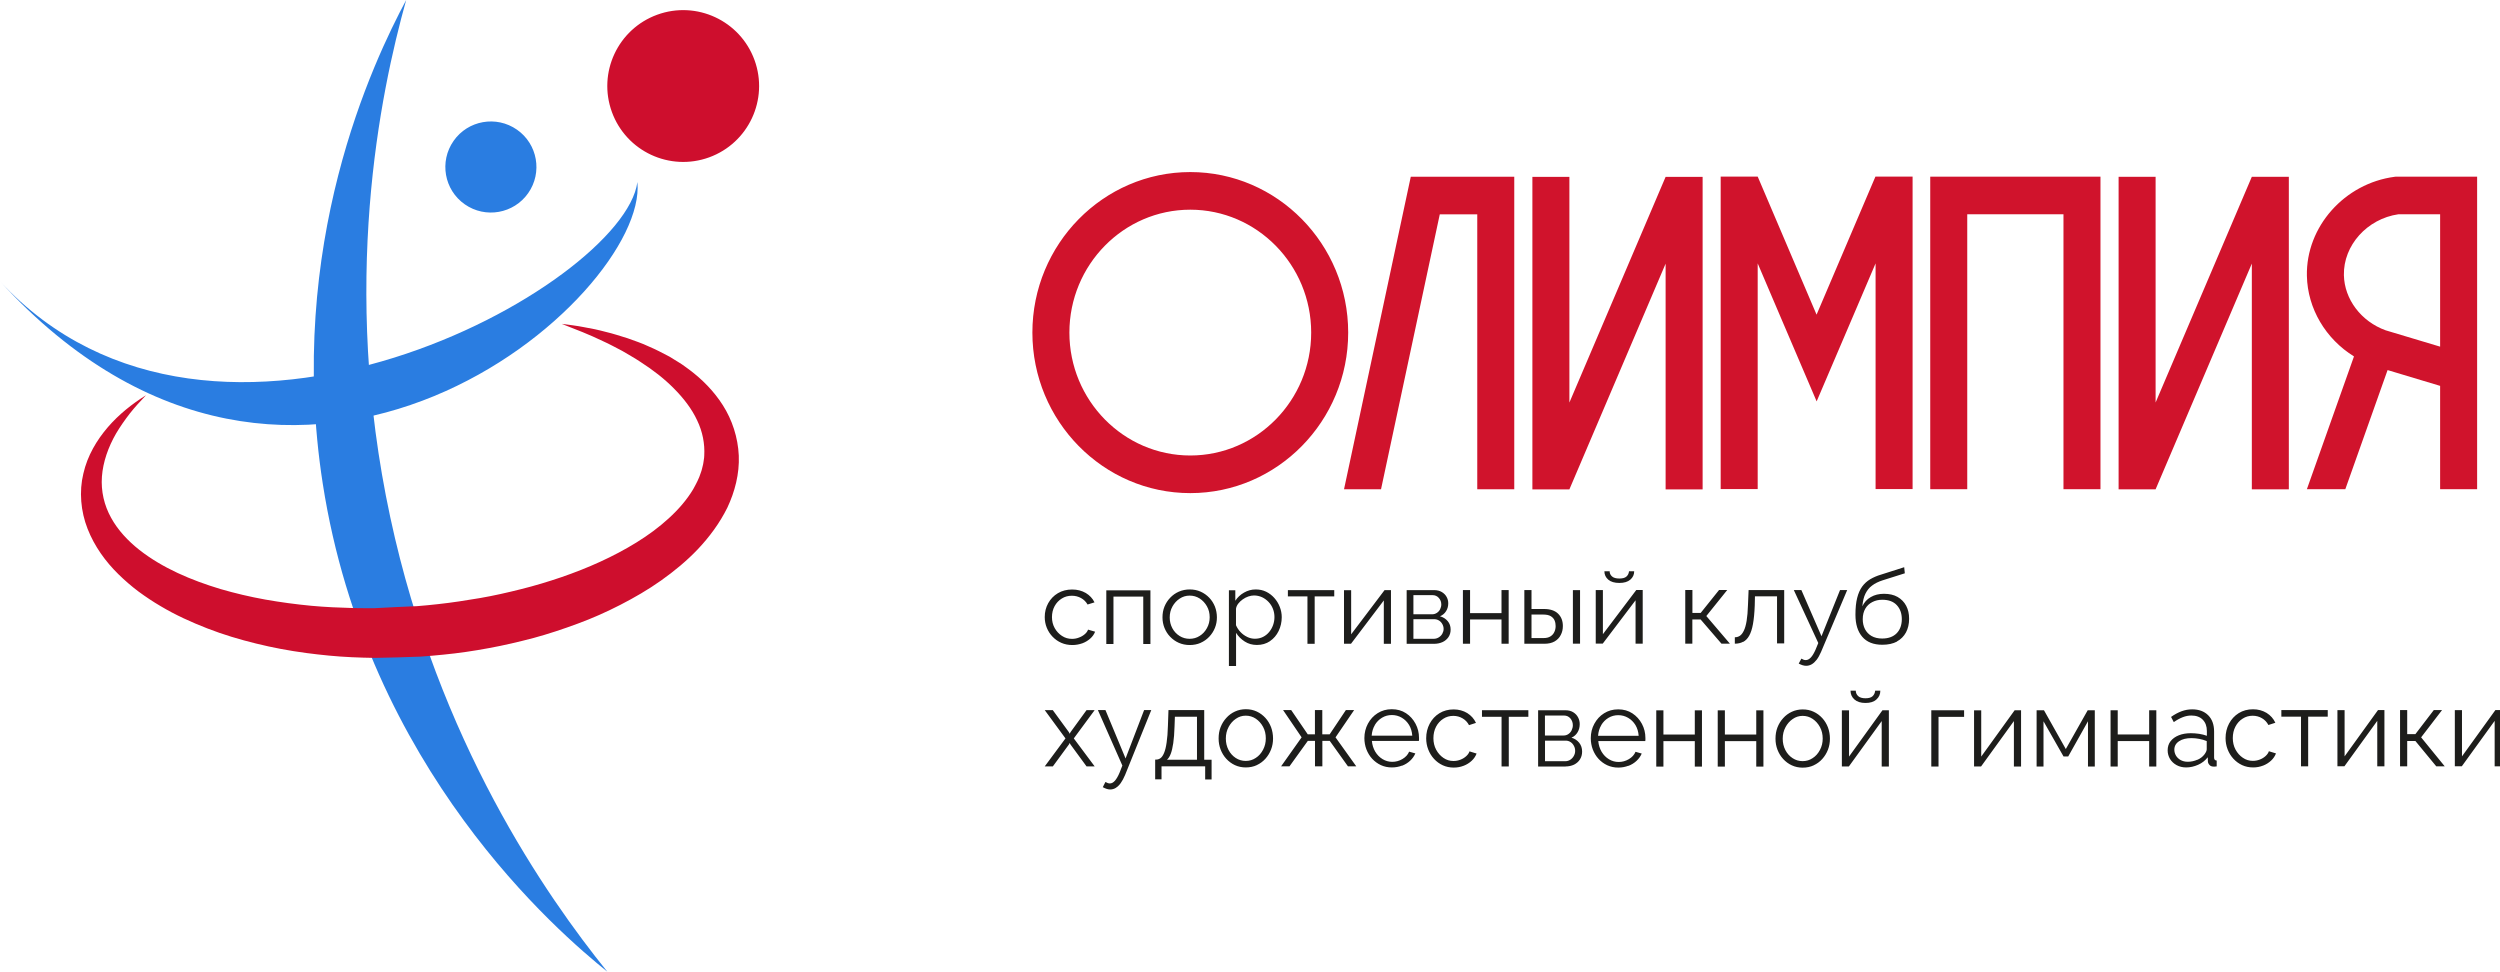
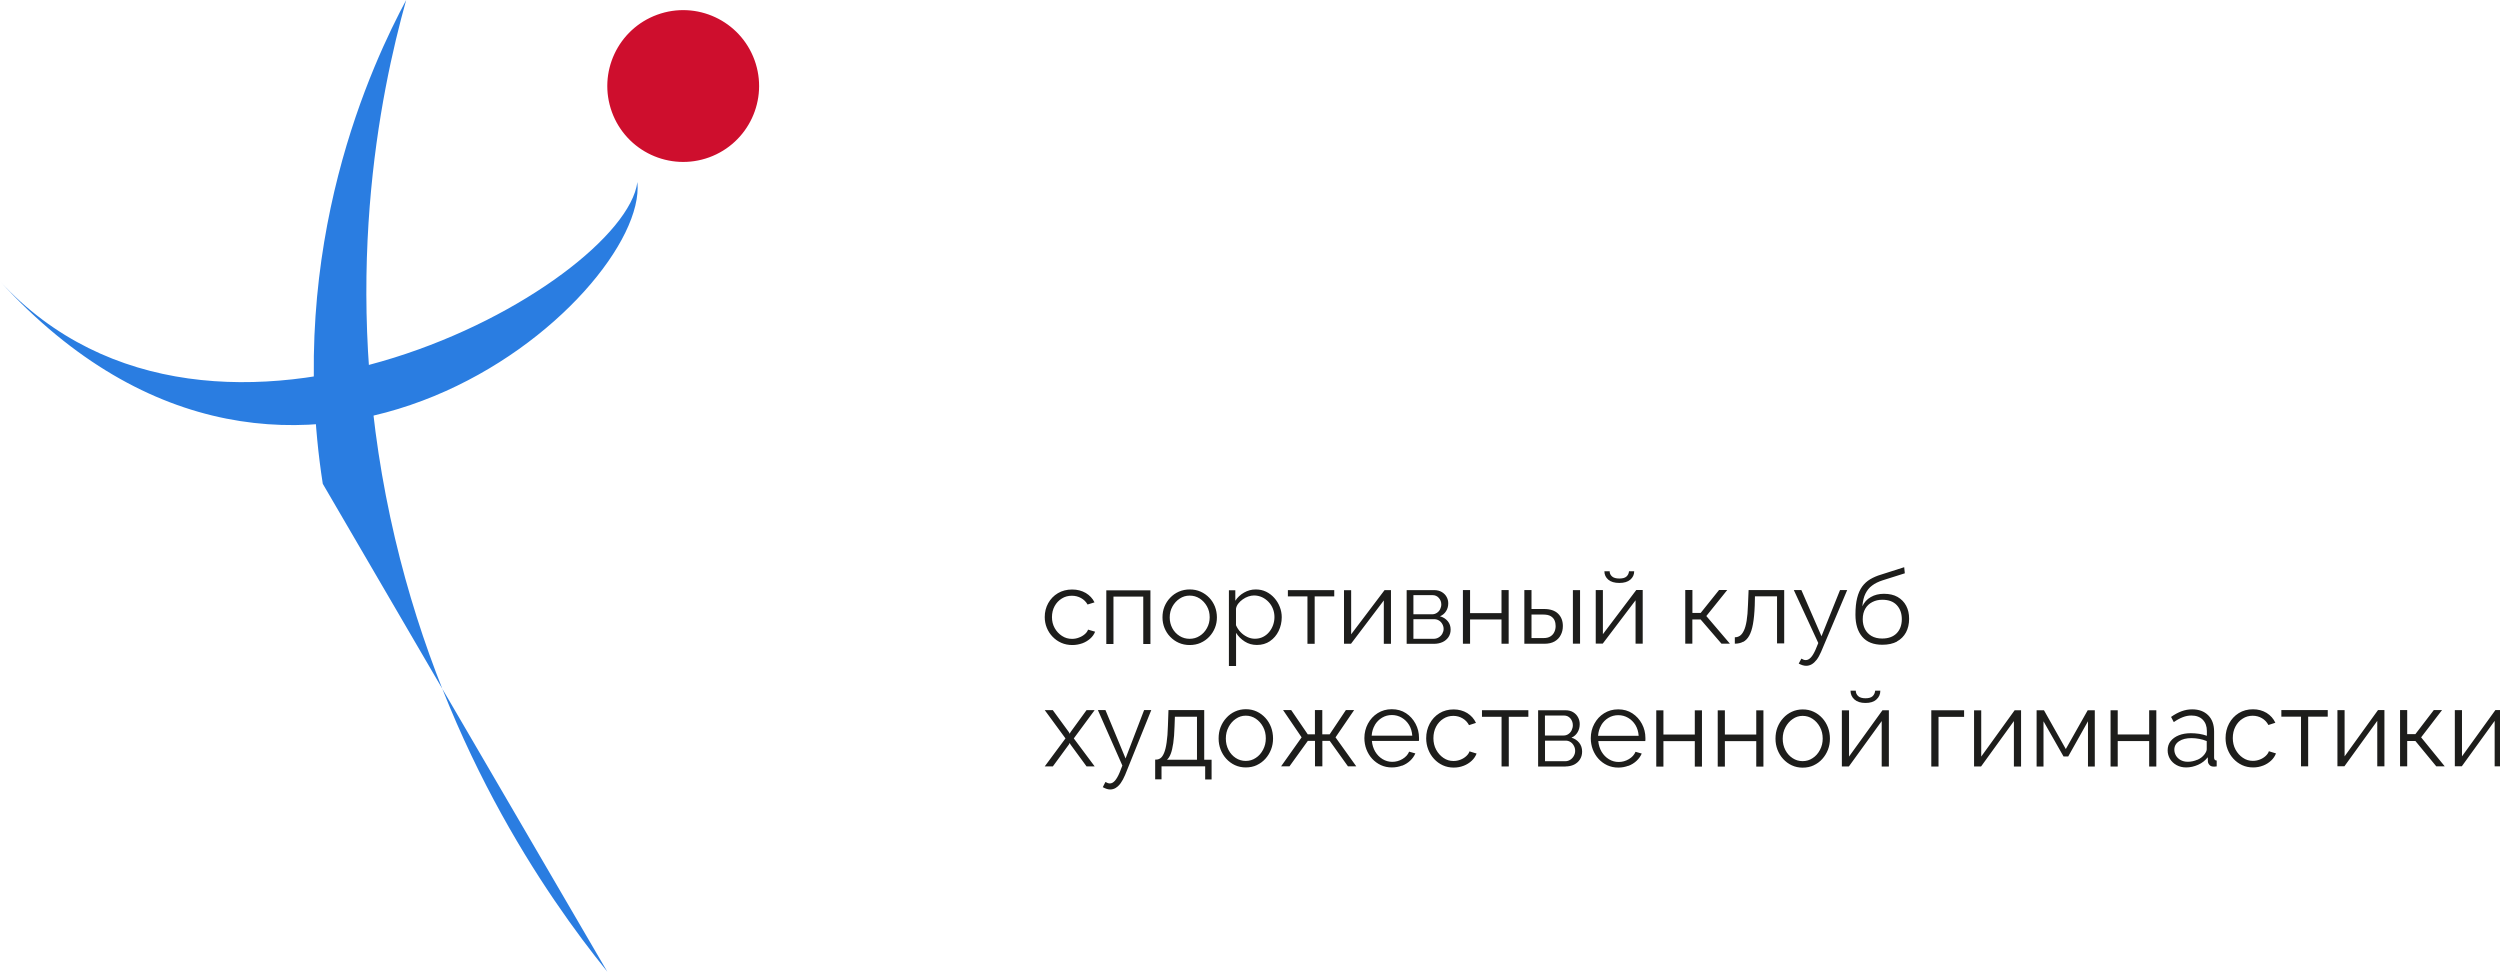
<svg xmlns="http://www.w3.org/2000/svg" width="247" height="96" viewBox="0 0 247 96" fill="none">
  <g clip-path="url(#clip0_3235_161)">
    <path d="M74.546 5.934C75.962 9.825 73.956 14.129 70.066 15.546C66.175 16.962 61.871 14.956 60.455 11.066C59.038 7.175 61.044 2.871 64.934 1.454C68.825 0.038 73.129 2.044 74.546 5.934Z" fill="#CE0E2D" />
-     <path d="M60 96C53.962 88.509 43.309 73.254 38.556 51.092C33.63 28.11 37.54 9.283 40.131 0C36.887 6.07 28.217 24.215 31.891 47.802C36.284 75.993 55.231 92.163 60 96Z" fill="#2A7DE1" />
+     <path d="M60 96C53.962 88.509 43.309 73.254 38.556 51.092C33.63 28.11 37.54 9.283 40.131 0C36.887 6.07 28.217 24.215 31.891 47.802Z" fill="#2A7DE1" />
    <path d="M62.975 18C64.068 29.298 29.28 59.807 0 27.792C21.202 50.762 61.623 28.21 62.971 18" fill="#2A7DE1" />
-     <path d="M52.187 19.079C53.611 17.041 53.117 14.237 51.079 12.813C49.041 11.389 46.236 11.883 44.813 13.921C43.389 15.96 43.883 18.764 45.921 20.188C47.959 21.612 50.764 21.114 52.187 19.079Z" fill="#2A7DE1" />
-     <path d="M55.524 32C56.247 32.1 56.978 32.179 57.697 32.324L58.784 32.532C59.148 32.603 59.499 32.706 59.859 32.794C60.582 32.96 61.281 33.201 62 33.417C62.699 33.675 63.418 33.903 64.1 34.232C64.799 34.523 65.469 34.884 66.147 35.237L67.132 35.844C67.467 36.043 67.77 36.293 68.093 36.517C69.347 37.456 70.511 38.612 71.423 40.045C72.33 41.471 72.91 43.212 72.992 45.011C73.069 46.815 72.595 48.602 71.86 50.16C71.092 51.71 70.078 53.061 68.963 54.245C67.839 55.429 66.597 56.444 65.314 57.354C64.027 58.268 62.674 59.045 61.297 59.756C59.92 60.462 58.515 61.09 57.076 61.617C55.642 62.149 54.192 62.631 52.725 63.03C51.254 63.417 49.775 63.766 48.287 64.036C46.8 64.314 45.3 64.535 43.797 64.68C43.045 64.767 42.293 64.813 41.541 64.875C40.789 64.909 40.029 64.929 39.278 64.95L37.014 65L35.89 64.975L34.758 64.933C33.246 64.867 31.739 64.713 30.235 64.514L30.652 64.522L30.394 64.535L30.235 64.514C28.58 64.293 26.933 63.986 25.307 63.583C23.677 63.184 22.063 62.702 20.482 62.087C18.904 61.472 17.348 60.77 15.864 59.884C15.121 59.452 14.397 58.966 13.695 58.451C12.996 57.927 12.326 57.349 11.692 56.726C10.426 55.484 9.331 53.975 8.652 52.242C7.974 50.513 7.807 48.556 8.236 46.79C8.64 45.011 9.564 43.478 10.655 42.206C11.754 40.931 13.057 39.904 14.426 39.048C13.866 39.638 13.319 40.228 12.82 40.86C12.33 41.496 11.876 42.144 11.476 42.817C10.691 44.172 10.177 45.643 10.07 47.089C9.964 48.539 10.299 49.94 10.977 51.157C11.647 52.379 12.636 53.435 13.772 54.333C16.064 56.128 18.88 57.32 21.769 58.193C23.223 58.617 24.706 58.966 26.206 59.236C27.71 59.502 29.226 59.706 30.75 59.851L30.333 59.843L30.492 59.826L30.75 59.851C32.135 59.98 33.524 60.038 34.918 60.076L35.96 60.088H37.014L39.102 59.98L41.19 59.889C41.884 59.826 42.583 59.776 43.274 59.689C44.659 59.539 46.04 59.323 47.413 59.091C48.786 58.854 50.142 58.546 51.487 58.206C52.835 57.873 54.159 57.47 55.467 57.025C58.073 56.128 60.594 55.01 62.887 53.593C64.031 52.886 65.106 52.097 66.062 51.22C67.022 50.347 67.864 49.379 68.489 48.332C68.779 47.804 69.069 47.268 69.237 46.711C69.347 46.437 69.392 46.15 69.469 45.867C69.502 45.726 69.51 45.581 69.535 45.439C69.559 45.298 69.58 45.153 69.58 45.007C69.645 43.848 69.421 42.659 68.877 41.529C68.35 40.39 67.529 39.331 66.568 38.367C65.612 37.398 64.497 36.542 63.308 35.778C62.723 35.379 62.094 35.042 61.481 34.672C60.844 34.348 60.219 33.991 59.557 33.7C58.257 33.068 56.901 32.544 55.532 32.013" fill="#CE0E2D" />
-     <path d="M241.084 34.249L235.698 32.634C233.28 31.758 231.624 29.567 231.577 27.179C231.516 24.242 233.873 21.62 236.963 21.169H241.084V34.249ZM236.721 17.452L236.607 17.465C231.638 18.109 227.82 22.408 227.921 27.254C227.988 30.498 229.786 33.49 232.573 35.215L227.921 48.33H231.718L235.893 36.563L241.084 38.124V48.33H244.74V17.452H236.721ZM222.481 17.465L212.974 39.767V17.465H209.318V48.343H212.974L222.481 26.042V48.343H226.137V17.465H222.481ZM190.708 17.452V48.33H194.364V21.169H203.871V48.33H207.527V17.452H190.701H190.708ZM185.294 17.445L179.504 31.026L179.477 31.087L179.45 31.026L173.66 17.445H170.003V48.323H173.66V26.022L175.794 31.026L177.383 34.742L177.652 35.372L179.484 39.657L181.315 35.372L181.584 34.742L183.173 31.026L185.308 26.022V48.323H188.964V17.445H185.308H185.294ZM164.563 17.472L155.056 39.773V17.472H151.4V48.35H155.056L164.563 26.049V48.35H168.219V17.472H164.563ZM139.388 17.459L139.375 17.506L132.79 48.337H136.446L142.25 21.175H145.953V48.337H149.609V17.459H139.388ZM129.545 32.86C129.545 39.554 124.185 45.003 117.6 45.003C111.016 45.003 105.656 39.554 105.656 32.86C105.656 26.166 111.016 20.717 117.6 20.717C124.185 20.717 129.545 26.166 129.545 32.86ZM133.201 32.86C133.201 24.112 126.198 17 117.6 17C109.002 17 102 24.119 102 32.86C102 41.601 109.002 48.72 117.6 48.72C126.198 48.72 133.201 41.601 133.201 32.86Z" fill="#D0132C" />
    <path d="M243.224 75.713L246.472 71.221V75.713H247.18V70.153H246.546L243.244 74.728V70.16H242.537V75.706H243.224V75.713ZM237.832 75.713V73.21H238.641L240.703 75.713H241.539L239.207 72.85L241.276 70.153H240.461L238.641 72.531H237.832V70.153H237.125V75.713H237.832ZM231.625 75.713L234.874 71.221V75.713H235.581V70.153H234.948L231.646 74.728V70.16H230.938V75.706H231.625V75.713ZM228.047 75.713V70.805H229.981V70.153H225.398V70.805H227.339V75.713H228.047ZM223.592 75.643C223.895 75.525 224.158 75.359 224.381 75.151C224.61 74.943 224.765 74.7 224.866 74.437L224.165 74.222C224.111 74.395 223.996 74.555 223.835 74.701C223.673 74.846 223.484 74.964 223.262 75.047C223.046 75.13 222.817 75.172 222.581 75.172C222.217 75.172 221.894 75.075 221.591 74.867C221.294 74.666 221.051 74.395 220.869 74.056C220.687 73.716 220.6 73.335 220.6 72.919C220.6 72.503 220.687 72.115 220.863 71.782C221.038 71.449 221.274 71.186 221.577 70.999C221.874 70.805 222.204 70.715 222.568 70.715C222.898 70.715 223.208 70.798 223.478 70.957C223.754 71.117 223.963 71.338 224.118 71.63L224.805 71.408C224.617 70.999 224.327 70.68 223.943 70.437C223.552 70.202 223.107 70.077 222.601 70.077C222.069 70.077 221.597 70.202 221.186 70.458C220.775 70.715 220.458 71.061 220.229 71.491C220 71.928 219.885 72.406 219.885 72.926C219.885 73.314 219.953 73.688 220.088 74.035C220.222 74.382 220.411 74.694 220.66 74.964C220.91 75.234 221.193 75.442 221.523 75.595C221.853 75.747 222.217 75.823 222.608 75.823C222.959 75.823 223.282 75.761 223.585 75.643M217.095 75.061C216.799 75.193 216.482 75.262 216.145 75.262C215.876 75.262 215.64 75.2 215.437 75.089C215.235 74.971 215.087 74.825 214.979 74.645C214.878 74.465 214.824 74.271 214.824 74.07C214.824 73.716 214.979 73.439 215.296 73.231C215.606 73.023 216.017 72.926 216.523 72.926C216.779 72.926 217.035 72.954 217.291 73.002C217.547 73.051 217.79 73.12 218.025 73.217V74.021C218.025 74.091 218.005 74.174 217.965 74.264C217.924 74.354 217.864 74.451 217.79 74.548C217.628 74.756 217.405 74.936 217.109 75.068M214.393 74.978C214.548 75.234 214.77 75.442 215.047 75.595C215.33 75.747 215.64 75.823 215.99 75.823C216.394 75.823 216.785 75.733 217.176 75.56C217.567 75.387 217.877 75.137 218.126 74.818L218.14 75.227C218.147 75.352 218.194 75.463 218.288 75.567C218.376 75.678 218.511 75.733 218.686 75.74C218.713 75.747 218.753 75.747 218.814 75.74C218.868 75.74 218.935 75.726 219.009 75.719V75.144C218.922 75.137 218.854 75.109 218.814 75.061C218.773 75.012 218.753 74.943 218.753 74.846V72.281C218.753 71.595 218.558 71.054 218.167 70.666C217.776 70.278 217.25 70.084 216.583 70.084C216.226 70.084 215.882 70.146 215.539 70.271C215.202 70.396 214.851 70.583 214.501 70.832L214.77 71.345C215.074 71.131 215.37 70.971 215.653 70.86C215.936 70.749 216.219 70.694 216.509 70.694C216.988 70.694 217.365 70.832 217.635 71.11C217.904 71.387 218.039 71.761 218.039 72.226V72.697C217.816 72.614 217.56 72.545 217.277 72.503C216.994 72.462 216.718 72.441 216.455 72.441C216.004 72.441 215.606 72.51 215.262 72.649C214.919 72.787 214.649 72.981 214.454 73.231C214.258 73.481 214.164 73.785 214.164 74.132C214.164 74.444 214.245 74.728 214.4 74.992M209.231 75.733V73.217H212.337V75.733H213.045V70.174H212.337V72.566H209.231V70.174H208.523V75.733H209.231ZM201.898 75.733V71.262L203.879 74.742H204.338L206.292 71.262V75.733H206.966V70.174H206.265L204.102 74.007L201.945 70.174H201.217V75.733H201.891H201.898ZM195.725 75.733L198.973 71.242V75.733H199.681V70.174H199.047L195.745 74.749V70.181H195.037V75.726H195.725V75.733ZM191.526 75.733V70.826H194.053V70.174H190.812V75.733H191.519H191.526ZM185.393 69.106C185.649 68.878 185.777 68.587 185.777 68.24H185.265C185.245 68.469 185.157 68.649 185.009 68.788C184.861 68.926 184.625 68.989 184.308 68.989C183.991 68.989 183.742 68.919 183.587 68.774C183.432 68.628 183.351 68.455 183.351 68.24H182.832C182.832 68.587 182.96 68.878 183.216 69.106C183.473 69.335 183.836 69.453 184.308 69.453C184.78 69.453 185.137 69.342 185.393 69.106ZM182.664 75.733L185.912 71.242V75.733H186.62V70.174H185.986L182.684 74.749V70.181H181.976V75.726H182.664V75.733ZM176.403 71.852C176.585 71.512 176.821 71.242 177.117 71.04C177.414 70.832 177.737 70.728 178.101 70.728C178.465 70.728 178.789 70.826 179.092 71.027C179.389 71.228 179.631 71.498 179.813 71.838C179.995 72.177 180.083 72.552 180.083 72.968C180.083 73.383 179.995 73.744 179.813 74.09C179.631 74.437 179.395 74.707 179.092 74.901C178.795 75.103 178.465 75.2 178.101 75.2C177.737 75.2 177.407 75.103 177.111 74.908C176.814 74.714 176.571 74.451 176.396 74.111C176.221 73.772 176.133 73.404 176.133 72.988C176.133 72.572 176.221 72.191 176.403 71.858M179.186 75.615C179.517 75.463 179.8 75.255 180.042 74.985C180.285 74.714 180.467 74.416 180.602 74.07C180.736 73.723 180.797 73.363 180.797 72.981C180.797 72.6 180.73 72.212 180.602 71.865C180.467 71.519 180.285 71.214 180.042 70.95C179.8 70.687 179.517 70.472 179.186 70.32C178.863 70.167 178.499 70.091 178.115 70.091C177.731 70.091 177.367 70.167 177.036 70.32C176.706 70.472 176.423 70.68 176.181 70.95C175.938 71.214 175.749 71.519 175.614 71.865C175.48 72.212 175.419 72.579 175.419 72.981C175.419 73.383 175.486 73.73 175.614 74.07C175.749 74.416 175.931 74.721 176.174 74.985C176.416 75.248 176.699 75.463 177.03 75.615C177.36 75.768 177.717 75.844 178.108 75.844C178.499 75.844 178.87 75.768 179.193 75.615M170.418 75.74V73.224H173.518V75.74H174.226V70.181H173.518V72.572H170.418V70.181H169.711V75.74H170.418ZM164.346 75.74V73.224H167.446V75.74H168.154V70.181H167.446V72.572H164.346V70.181H163.639V75.74H164.346ZM158.2 71.644C158.382 71.338 158.624 71.096 158.914 70.923C159.204 70.749 159.528 70.659 159.885 70.659C160.242 70.659 160.565 70.749 160.862 70.923C161.158 71.096 161.394 71.332 161.583 71.637C161.765 71.942 161.873 72.295 161.9 72.697H157.89C157.917 72.302 158.025 71.948 158.207 71.644M160.882 75.671C161.192 75.553 161.462 75.387 161.691 75.172C161.92 74.957 162.088 74.721 162.203 74.451L161.59 74.278C161.468 74.576 161.246 74.818 160.929 75.005C160.613 75.193 160.276 75.283 159.925 75.283C159.575 75.283 159.258 75.193 158.961 75.012C158.665 74.832 158.429 74.59 158.24 74.278C158.058 73.966 157.944 73.612 157.91 73.217H162.554C162.554 73.217 162.567 73.148 162.567 73.092V72.926C162.567 72.413 162.452 71.948 162.223 71.519C161.994 71.089 161.677 70.742 161.28 70.479C160.882 70.216 160.41 70.084 159.878 70.084C159.346 70.084 158.894 70.216 158.483 70.472C158.072 70.728 157.755 71.075 157.519 71.512C157.283 71.942 157.169 72.42 157.169 72.933C157.169 73.328 157.236 73.702 157.371 74.056C157.506 74.402 157.694 74.714 157.937 74.978C158.18 75.241 158.469 75.456 158.8 75.609C159.137 75.761 159.494 75.837 159.885 75.837C160.242 75.837 160.572 75.775 160.882 75.657M152.64 70.694H154.527C154.783 70.694 154.992 70.791 155.154 70.978C155.315 71.172 155.396 71.394 155.396 71.65C155.396 71.824 155.356 71.983 155.282 72.143C155.208 72.302 155.1 72.427 154.958 72.524C154.817 72.621 154.662 72.669 154.48 72.669H152.64V70.687V70.694ZM152.64 73.175H154.689C154.871 73.175 155.026 73.224 155.167 73.314C155.309 73.404 155.417 73.529 155.497 73.681C155.585 73.834 155.625 74 155.625 74.188C155.625 74.361 155.585 74.52 155.497 74.68C155.41 74.839 155.295 74.964 155.147 75.061C154.999 75.158 154.83 75.207 154.655 75.207H152.647V73.182L152.64 73.175ZM154.668 75.726C154.985 75.726 155.268 75.664 155.518 75.546C155.76 75.421 155.956 75.255 156.097 75.033C156.239 74.811 156.313 74.555 156.313 74.257C156.313 73.917 156.218 73.626 156.023 73.383C155.828 73.141 155.578 72.974 155.261 72.884C155.524 72.766 155.727 72.586 155.868 72.344C156.01 72.108 156.077 71.838 156.077 71.54C156.077 71.304 156.023 71.082 155.915 70.881C155.807 70.673 155.652 70.507 155.443 70.375C155.235 70.243 154.978 70.174 154.675 70.174H151.966V75.733H154.675L154.668 75.726ZM149.068 75.726V70.819H151.002V70.167H146.419V70.819H148.354V75.726H149.061H149.068ZM144.613 75.657C144.917 75.539 145.179 75.373 145.402 75.165C145.631 74.957 145.786 74.714 145.887 74.451L145.186 74.236C145.132 74.409 145.018 74.569 144.856 74.714C144.694 74.86 144.505 74.978 144.283 75.061C144.067 75.144 143.838 75.186 143.602 75.186C143.238 75.186 142.915 75.089 142.612 74.881C142.315 74.68 142.073 74.409 141.891 74.07C141.709 73.73 141.621 73.349 141.621 72.933C141.621 72.517 141.709 72.129 141.884 71.796C142.059 71.463 142.302 71.2 142.598 71.013C142.895 70.819 143.225 70.728 143.589 70.728C143.919 70.728 144.229 70.812 144.499 70.971C144.775 71.131 144.984 71.352 145.139 71.644L145.826 71.422C145.638 71.013 145.348 70.694 144.964 70.451C144.573 70.216 144.128 70.091 143.623 70.091C143.09 70.091 142.618 70.216 142.207 70.472C141.796 70.728 141.479 71.075 141.25 71.505C141.021 71.942 140.907 72.42 140.907 72.94C140.907 73.328 140.974 73.702 141.109 74.049C141.244 74.395 141.432 74.707 141.682 74.978C141.931 75.248 142.214 75.456 142.544 75.609C142.875 75.761 143.238 75.837 143.636 75.837C143.98 75.837 144.31 75.775 144.607 75.657M135.832 71.63C136.014 71.325 136.256 71.082 136.546 70.909C136.836 70.735 137.16 70.645 137.517 70.645C137.874 70.645 138.197 70.735 138.494 70.909C138.79 71.082 139.026 71.318 139.215 71.623C139.397 71.928 139.505 72.281 139.532 72.683H135.522C135.549 72.288 135.657 71.935 135.839 71.63M138.514 75.657C138.824 75.539 139.094 75.373 139.323 75.158C139.552 74.943 139.72 74.707 139.835 74.437L139.222 74.264C139.1 74.562 138.878 74.804 138.561 74.992C138.245 75.179 137.908 75.269 137.557 75.269C137.207 75.269 136.89 75.179 136.593 74.999C136.297 74.818 136.061 74.576 135.872 74.264C135.69 73.952 135.576 73.598 135.542 73.203H140.185C140.185 73.203 140.199 73.134 140.199 73.078V72.912C140.199 72.399 140.084 71.935 139.855 71.505C139.626 71.075 139.316 70.728 138.912 70.465C138.514 70.202 138.042 70.07 137.51 70.07C136.978 70.07 136.526 70.202 136.115 70.458C135.704 70.715 135.387 71.061 135.151 71.498C134.922 71.928 134.801 72.406 134.801 72.919C134.801 73.314 134.868 73.688 135.003 74.042C135.138 74.388 135.326 74.701 135.569 74.964C135.812 75.227 136.101 75.442 136.432 75.595C136.762 75.747 137.126 75.823 137.517 75.823C137.874 75.823 138.204 75.761 138.514 75.643M127.401 75.713L129.214 73.196H129.921V75.713H130.649V73.196H131.377L133.177 75.713H133.999L131.95 72.85L133.79 70.153H132.974L131.37 72.552H130.643V70.153H129.915V72.552H129.207L127.569 70.153H126.767L128.6 72.85L126.572 75.713H127.394H127.401ZM121.383 71.831C121.565 71.491 121.8 71.221 122.097 71.02C122.394 70.812 122.717 70.708 123.081 70.708C123.445 70.708 123.768 70.805 124.072 71.006C124.368 71.207 124.611 71.477 124.793 71.817C124.975 72.156 125.062 72.531 125.062 72.947C125.062 73.363 124.975 73.723 124.793 74.07C124.611 74.416 124.375 74.687 124.072 74.881C123.775 75.082 123.445 75.179 123.081 75.179C122.717 75.179 122.387 75.082 122.09 74.888C121.794 74.694 121.551 74.43 121.376 74.09C121.201 73.751 121.113 73.383 121.113 72.968C121.113 72.552 121.201 72.17 121.383 71.838M124.166 75.595C124.496 75.442 124.779 75.234 125.022 74.964C125.265 74.694 125.446 74.395 125.581 74.049C125.716 73.702 125.777 73.342 125.777 72.961C125.777 72.579 125.709 72.191 125.581 71.844C125.446 71.498 125.265 71.193 125.022 70.93C124.779 70.666 124.496 70.451 124.166 70.299C123.842 70.146 123.479 70.07 123.094 70.07C122.71 70.07 122.346 70.146 122.016 70.299C121.686 70.451 121.403 70.659 121.16 70.93C120.918 71.193 120.729 71.498 120.594 71.844C120.459 72.191 120.399 72.558 120.399 72.961C120.399 73.363 120.466 73.709 120.594 74.049C120.729 74.395 120.911 74.701 121.153 74.964C121.396 75.227 121.679 75.442 122.009 75.595C122.34 75.747 122.697 75.823 123.088 75.823C123.479 75.823 123.849 75.747 124.173 75.595M115.668 74.479C115.769 74.222 115.85 73.869 115.917 73.425C115.984 72.981 116.025 72.427 116.045 71.768L116.079 70.812H118.262V75.061H115.297C115.445 74.936 115.567 74.742 115.668 74.479ZM114.758 77.009V75.713H119.071V77.009H119.705V75.061H118.977V70.153H115.445L115.391 71.699C115.371 72.364 115.331 72.919 115.263 73.356C115.203 73.792 115.115 74.139 115.014 74.382C114.913 74.631 114.792 74.804 114.663 74.901C114.529 74.999 114.387 75.047 114.225 75.047H114.131V76.995H114.758V77.009ZM110.236 77.841C110.411 77.737 110.573 77.584 110.728 77.369C110.883 77.154 111.024 76.884 111.166 76.551L113.747 70.153H113.039L111.206 74.936L109.218 70.153H108.47L110.889 75.636L110.62 76.323C110.472 76.676 110.323 76.939 110.162 77.127C110 77.314 109.831 77.404 109.649 77.404C109.575 77.404 109.501 77.39 109.434 77.362C109.366 77.335 109.299 77.3 109.218 77.258L108.955 77.771C109.077 77.841 109.205 77.896 109.326 77.938C109.447 77.979 109.568 78 109.683 78C109.878 78 110.06 77.951 110.236 77.847M103.22 70.16L105.269 72.954L103.22 75.719H104.022L105.606 73.557L105.687 73.404L105.767 73.557L107.351 75.719H108.153L106.091 72.954L108.153 70.16H107.351L105.767 72.337L105.687 72.496L105.606 72.337L104.015 70.16H103.227H103.22Z" fill="#1D1D1B" />
    <path d="M184.915 62.842C184.632 62.677 184.416 62.452 184.261 62.161C184.113 61.87 184.039 61.545 184.039 61.181C184.039 60.764 184.127 60.414 184.295 60.129C184.463 59.845 184.693 59.633 184.989 59.481C185.285 59.329 185.609 59.256 185.966 59.256C186.599 59.256 187.077 59.434 187.407 59.792C187.737 60.149 187.899 60.612 187.899 61.175C187.899 61.737 187.731 62.22 187.394 62.564C187.057 62.908 186.579 63.087 185.959 63.087C185.541 63.087 185.191 63.001 184.908 62.836M187.414 63.378C187.805 63.166 188.101 62.869 188.31 62.485C188.512 62.101 188.62 61.658 188.62 61.142C188.62 60.626 188.526 60.228 188.33 59.851C188.135 59.481 187.852 59.19 187.481 58.978C187.111 58.766 186.66 58.667 186.134 58.667C185.642 58.667 185.205 58.773 184.834 58.991C184.457 59.203 184.181 59.514 183.999 59.904C184.046 59.388 184.147 58.965 184.309 58.647C184.47 58.33 184.679 58.058 184.962 57.853C185.238 57.641 185.589 57.469 185.999 57.337L188.196 56.642L188.135 56.04L185.858 56.768C185.447 56.887 185.09 57.046 184.773 57.231C184.457 57.423 184.194 57.661 183.978 57.959C183.763 58.257 183.601 58.627 183.487 59.077C183.372 59.527 183.318 60.083 183.318 60.738C183.318 61.664 183.541 62.392 183.992 62.915C184.437 63.438 185.103 63.702 185.972 63.702C186.552 63.702 187.03 63.596 187.428 63.385M178.993 65.635C179.169 65.535 179.33 65.383 179.485 65.185C179.64 64.986 179.782 64.721 179.923 64.404L182.503 58.296H181.796L179.963 62.862L177.976 58.296H177.228L179.647 63.53L179.377 64.186C179.229 64.523 179.081 64.774 178.919 64.953C178.758 65.125 178.589 65.218 178.407 65.218C178.333 65.218 178.259 65.204 178.192 65.178C178.124 65.151 178.057 65.118 177.976 65.072L177.713 65.562C177.835 65.628 177.963 65.681 178.084 65.721C178.205 65.76 178.326 65.78 178.441 65.78C178.636 65.78 178.818 65.734 178.993 65.635ZM172.216 63.425C172.452 63.305 172.654 63.1 172.816 62.816C172.978 62.531 173.106 62.147 173.193 61.658C173.281 61.168 173.341 60.559 173.368 59.831L173.389 58.918H175.571V63.57H176.279V58.296H172.762L172.701 59.759C172.681 60.401 172.634 60.93 172.567 61.34C172.499 61.757 172.405 62.081 172.29 62.313C172.176 62.551 172.048 62.717 171.9 62.816C171.752 62.915 171.59 62.961 171.401 62.961V63.596C171.704 63.596 171.981 63.537 172.21 63.411M167.204 63.596V61.201H168.019L170.081 63.596H170.916L168.585 60.864L170.653 58.29H169.845L168.026 60.559H167.211V58.29H166.504V63.596H167.211H167.204ZM161.074 57.271C161.33 57.052 161.458 56.775 161.458 56.444H160.946C160.926 56.662 160.838 56.834 160.69 56.966C160.542 57.099 160.306 57.158 159.989 57.158C159.673 57.158 159.424 57.092 159.269 56.953C159.114 56.814 159.033 56.649 159.033 56.444H158.514C158.514 56.775 158.642 57.052 158.898 57.271C159.154 57.489 159.518 57.595 159.989 57.595C160.461 57.595 160.818 57.489 161.074 57.271ZM158.346 63.596L161.593 59.309V63.596H162.3V58.29H161.667L158.366 62.657V58.296H157.659V63.59H158.346V63.596ZM156.109 58.303H155.402V63.596H156.109V58.303ZM151.313 60.718H152.478C152.788 60.718 153.037 60.771 153.212 60.877C153.388 60.983 153.516 61.122 153.59 61.294C153.664 61.466 153.697 61.658 153.697 61.856C153.697 62.055 153.657 62.26 153.569 62.439C153.489 62.617 153.361 62.763 153.185 62.875C153.01 62.988 152.781 63.041 152.498 63.041H151.313V60.712V60.718ZM152.593 63.603C152.997 63.603 153.327 63.524 153.596 63.372C153.866 63.213 154.068 63.008 154.203 62.736C154.344 62.472 154.411 62.174 154.411 61.85C154.411 61.347 154.257 60.943 153.94 60.632C153.623 60.321 153.158 60.169 152.539 60.169H151.313V58.296H150.605V63.603H152.593ZM145.243 63.603V61.201H148.349V63.603H149.056V58.296H148.349V60.579H145.243V58.296H144.536V63.603H145.243ZM139.645 58.799H141.531C141.787 58.799 141.996 58.892 142.158 59.077C142.319 59.262 142.4 59.474 142.4 59.719C142.4 59.884 142.36 60.037 142.286 60.189C142.211 60.341 142.104 60.46 141.962 60.553C141.821 60.645 141.666 60.692 141.484 60.692H139.645V58.799ZM139.645 61.175H141.693C141.875 61.175 142.03 61.221 142.171 61.307C142.313 61.393 142.42 61.512 142.501 61.658C142.582 61.803 142.629 61.962 142.629 62.141C142.629 62.306 142.582 62.458 142.501 62.611C142.414 62.763 142.299 62.882 142.144 62.975C141.996 63.067 141.827 63.114 141.652 63.114H139.645V61.181V61.175ZM141.673 63.61C141.989 63.61 142.272 63.55 142.521 63.438C142.771 63.325 142.959 63.16 143.107 62.948C143.249 62.736 143.323 62.492 143.323 62.2C143.323 61.876 143.229 61.598 143.033 61.367C142.838 61.135 142.589 60.976 142.272 60.89C142.535 60.778 142.737 60.606 142.878 60.374C143.02 60.149 143.087 59.891 143.087 59.606C143.087 59.382 143.033 59.17 142.926 58.978C142.818 58.779 142.663 58.621 142.454 58.495C142.245 58.369 141.989 58.303 141.686 58.303H138.978V63.61H141.686H141.673ZM133.474 63.61L136.721 59.322V63.61H137.428V58.303H136.795L133.494 62.67V58.31H132.787V63.603H133.474V63.61ZM129.89 63.61V58.925H131.824V58.303H127.243V58.925H129.176V63.61H129.883H129.89ZM123.214 62.922C122.965 62.803 122.749 62.644 122.561 62.445C122.372 62.247 122.224 62.022 122.116 61.77V60.142C122.143 59.964 122.217 59.798 122.332 59.646C122.453 59.494 122.594 59.349 122.776 59.223C122.952 59.097 123.14 58.998 123.335 58.932C123.531 58.865 123.719 58.832 123.895 58.832C124.178 58.832 124.44 58.892 124.69 59.004C124.932 59.117 125.148 59.276 125.336 59.474C125.525 59.673 125.666 59.898 125.767 60.156C125.868 60.414 125.916 60.685 125.916 60.97C125.916 61.254 125.868 61.499 125.781 61.757C125.693 62.008 125.559 62.24 125.39 62.445C125.222 62.65 125.02 62.809 124.784 62.928C124.548 63.047 124.279 63.107 123.982 63.107C123.719 63.107 123.463 63.047 123.221 62.928M125.471 63.345C125.842 63.094 126.124 62.763 126.327 62.346C126.529 61.929 126.636 61.472 126.636 60.976C126.636 60.626 126.569 60.282 126.441 59.957C126.313 59.626 126.131 59.335 125.902 59.077C125.673 58.819 125.404 58.614 125.094 58.462C124.784 58.31 124.44 58.237 124.063 58.237C123.652 58.237 123.268 58.343 122.911 58.548C122.547 58.753 122.264 59.024 122.049 59.355V58.316H121.416V65.8H122.123V62.525C122.332 62.862 122.615 63.147 122.972 63.378C123.329 63.61 123.733 63.722 124.184 63.722C124.676 63.722 125.107 63.596 125.478 63.345M115.838 59.917C116.02 59.6 116.255 59.335 116.552 59.143C116.848 58.945 117.171 58.846 117.535 58.846C117.899 58.846 118.222 58.938 118.526 59.13C118.822 59.322 119.064 59.58 119.246 59.904C119.428 60.228 119.516 60.586 119.516 60.983C119.516 61.38 119.428 61.724 119.246 62.055C119.064 62.386 118.829 62.644 118.526 62.829C118.229 63.021 117.899 63.114 117.535 63.114C117.171 63.114 116.841 63.021 116.545 62.836C116.249 62.65 116.006 62.399 115.831 62.075C115.656 61.75 115.568 61.393 115.568 61.003C115.568 60.612 115.656 60.242 115.838 59.924M118.62 63.511C118.95 63.365 119.233 63.166 119.475 62.908C119.718 62.65 119.9 62.366 120.035 62.035C120.169 61.704 120.23 61.36 120.23 60.996C120.23 60.632 120.163 60.262 120.035 59.931C119.9 59.6 119.718 59.309 119.475 59.057C119.233 58.806 118.95 58.601 118.62 58.455C118.297 58.31 117.933 58.237 117.549 58.237C117.165 58.237 116.801 58.31 116.471 58.455C116.141 58.601 115.858 58.799 115.615 59.057C115.373 59.309 115.184 59.6 115.049 59.931C114.915 60.262 114.854 60.612 114.854 60.996C114.854 61.38 114.921 61.711 115.049 62.035C115.184 62.366 115.366 62.657 115.609 62.908C115.851 63.16 116.134 63.365 116.464 63.511C116.794 63.656 117.151 63.729 117.542 63.729C117.933 63.729 118.303 63.656 118.627 63.511M110.01 63.63V58.945H112.954V63.63H113.662V58.323H109.303V63.63H110.01ZM106.925 63.563C107.228 63.451 107.491 63.292 107.713 63.094C107.942 62.895 108.097 62.664 108.198 62.412L107.498 62.207C107.444 62.372 107.336 62.525 107.168 62.664C107.006 62.803 106.817 62.915 106.595 62.994C106.379 63.08 106.15 63.12 105.915 63.12C105.551 63.12 105.227 63.028 104.924 62.829C104.628 62.637 104.385 62.379 104.204 62.055C104.022 61.731 103.934 61.367 103.934 60.97C103.934 60.573 104.022 60.202 104.197 59.884C104.372 59.567 104.608 59.315 104.911 59.13C105.207 58.945 105.537 58.859 105.901 58.859C106.231 58.859 106.541 58.938 106.811 59.09C107.087 59.243 107.296 59.454 107.451 59.726L108.138 59.514C107.949 59.123 107.659 58.819 107.275 58.587C106.885 58.363 106.44 58.243 105.935 58.243C105.403 58.243 104.931 58.363 104.52 58.607C104.109 58.852 103.793 59.183 103.564 59.593C103.334 60.01 103.22 60.467 103.22 60.963C103.22 61.334 103.287 61.691 103.422 62.022C103.557 62.353 103.745 62.65 103.995 62.908C104.244 63.166 104.527 63.365 104.857 63.511C105.187 63.656 105.551 63.729 105.942 63.729C106.292 63.729 106.615 63.669 106.918 63.563" fill="#1D1D1B" />
  </g>
  <defs>
    <clipPath id="clip0_3235_161">
      <rect width="247" height="96" fill="white" />
    </clipPath>
  </defs>
</svg>